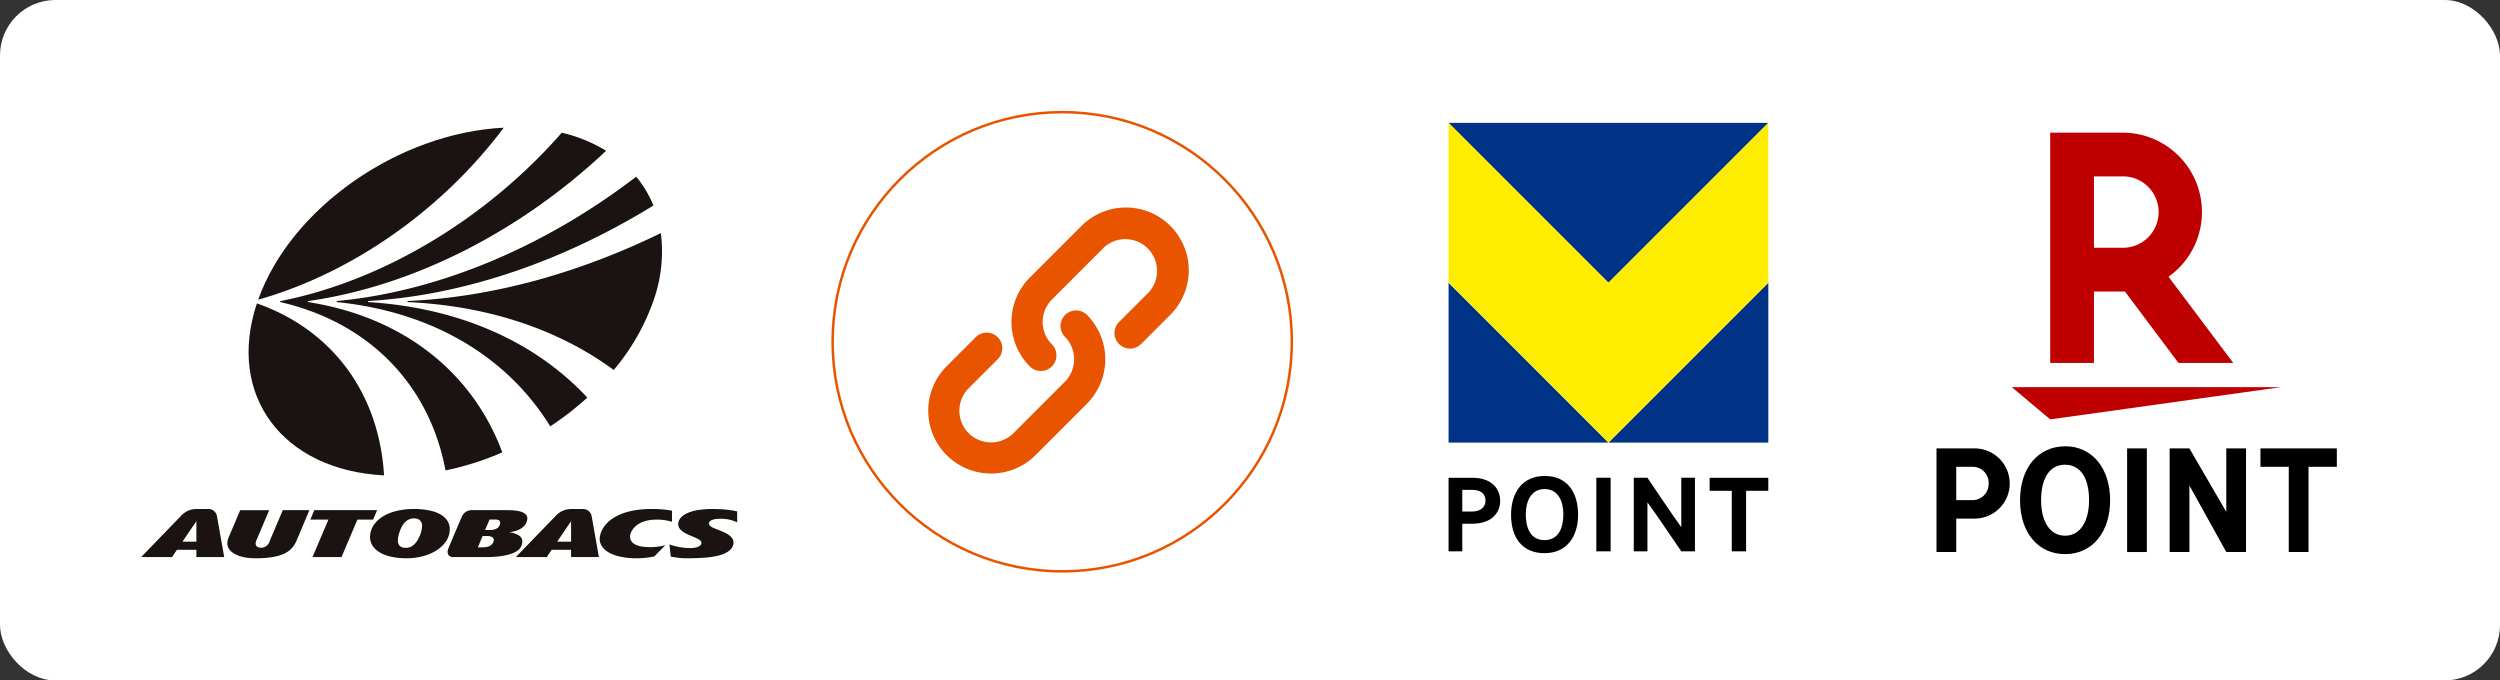
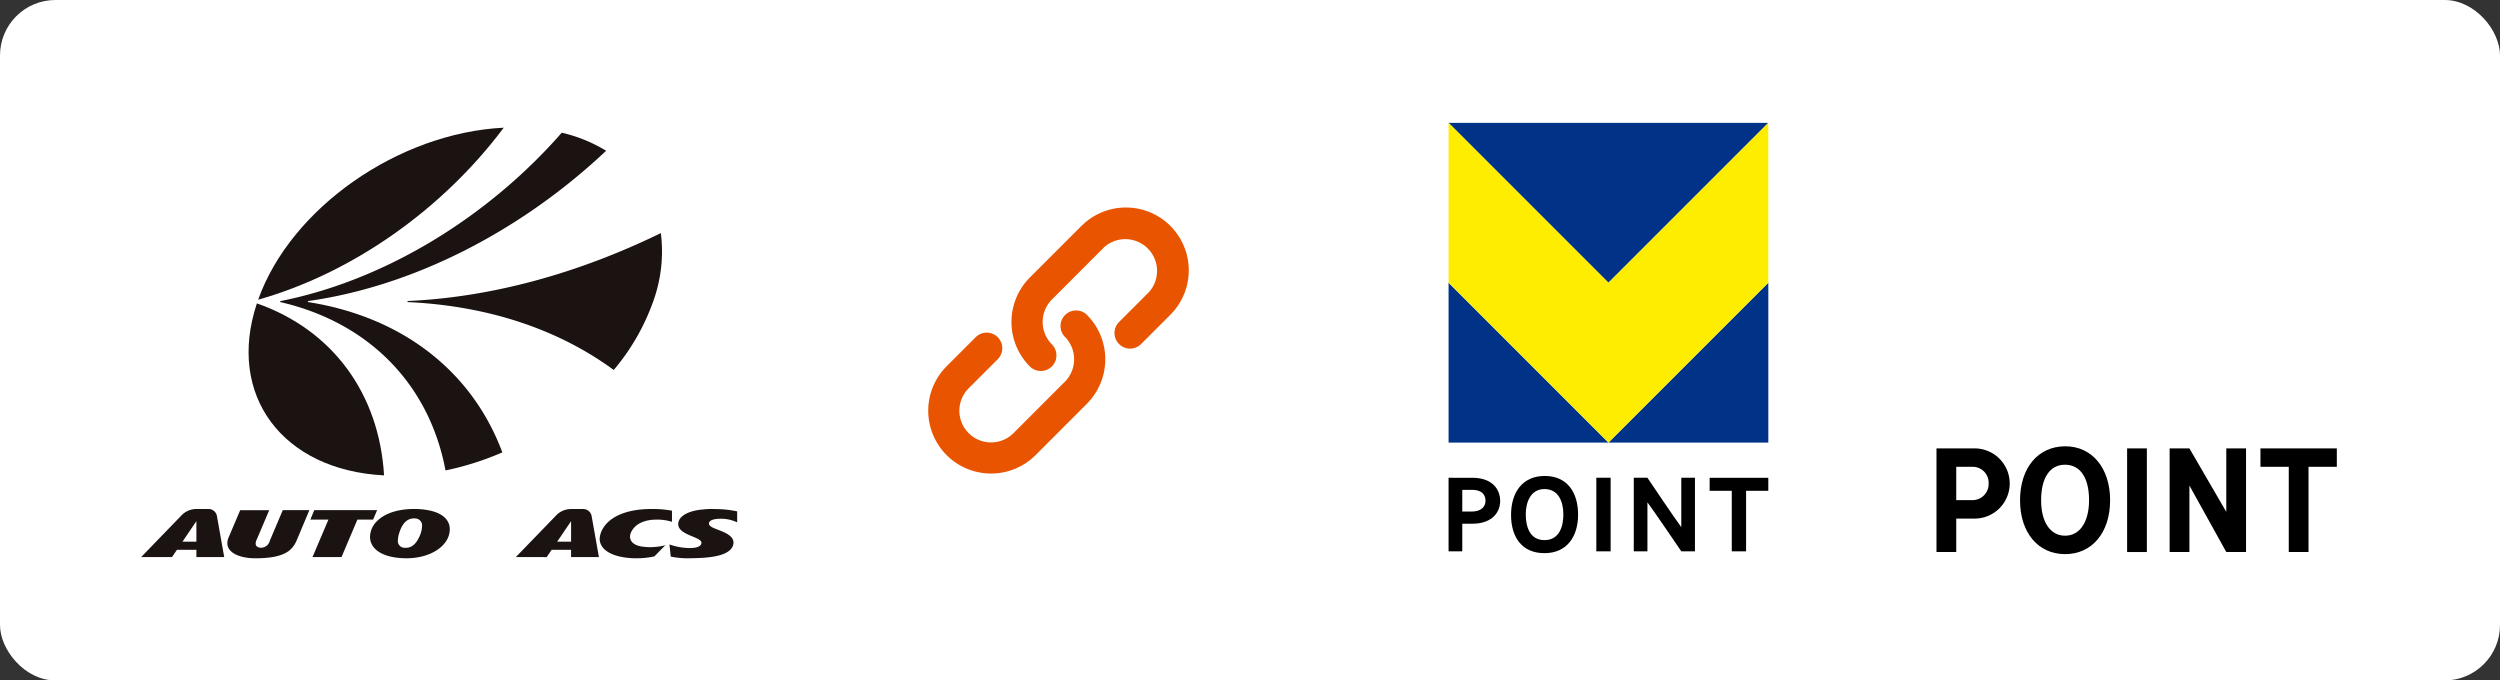
<svg xmlns="http://www.w3.org/2000/svg" width="496" height="135" viewBox="0 0 496 135">
  <rect x="0" y="0" width="496" height="135" fill="#333333" stroke="none" />
  <g transform="translate(-27.173 -304)">
    <rect width="496" height="135" rx="11" transform="translate(27.173 304)" fill="#fff" />
    <g transform="translate(55.172 320)">
      <g transform="translate(239.205 0)">
        <g transform="translate(103.371 0)">
          <rect width="103.371" height="103.369" transform="translate(0)" fill="#f2f2f2" opacity="0" />
          <g transform="translate(52.092 51.922)">
            <g transform="translate(-51.922 -51.922)">
              <path d="M10.243,103.843A10.246,10.246,0,0,1,0,93.594V10.246A10.248,10.248,0,0,1,10.243,0H93.6a10.242,10.242,0,0,1,10.241,10.246V93.594A10.24,10.24,0,0,1,93.6,103.843Z" transform="translate(0 0)" fill="none" />
              <g transform="translate(13.454 10.318)">
                <g transform="translate(0 62.226)">
                  <path d="M115.624,103.24v16.9h-3.918v-16.9h-5.617V99.583h15.153v3.657Z" transform="translate(-41.814 -99.165)" />
                  <path d="M85.422,99.583l7.317,12.593V99.583h3.918v20.561H92.739l-7.317-13.193v13.193H81.5V99.583Z" transform="translate(-35.242 -99.165)" />
                  <path d="M73.9,120.144H69.984V99.583H73.9Z" transform="translate(-32.163 -99.165)" />
                  <path d="M58.86,109.722c0,6.4-3.579,10.687-8.935,10.687s-8.938-4.285-8.938-10.687c0-6.427,3.579-10.709,8.989-10.709C55.281,99.013,58.86,103.349,58.86,109.722Zm-13.692,0c0,4.338,1.83,7.03,4.757,7.03s4.755-2.718,4.755-7.055c0-4.467-1.752-7.028-4.783-7.028C46.919,102.669,45.168,105.255,45.168,109.722Z" transform="translate(-24.411 -99.013)" />
                  <path d="M25.808,99.583a6.964,6.964,0,1,1,0,13.926H22.283v6.635h-3.92V99.583Zm-.259,10.268a3.216,3.216,0,0,0,3.161-3.345,3.15,3.15,0,0,0-3.161-3.266H22.283v6.611Z" transform="translate(-18.363 -99.165)" />
                </g>
                <g transform="translate(14.937)">
-                   <path d="M46.373,89.39l-7.623-6.4H92.208Z" transform="translate(-38.75 -32.504)" fill="#bf0000" />
-                   <path d="M57.837,59.774V45.6h6.141L74.609,59.774H85.477l-12.847-17.1A15.749,15.749,0,0,0,63.5,14.083H49.155V59.774Zm0-37.016H63.5a7.082,7.082,0,1,1,0,14.163H57.837Z" transform="translate(-41.531 -14.083)" fill="#bf0000" />
-                 </g>
+                   </g>
              </g>
            </g>
          </g>
        </g>
        <g transform="translate(0 0)">
          <g opacity="0">
            <rect width="103.371" height="103.371" fill="#fff" />
            <path d="M1,1V102.371H102.371V1H1M0,0H103.371V103.371H0Z" fill="#707070" />
          </g>
          <g transform="translate(51.91 51.062)">
            <g transform="translate(-31.718 -42.686)">
              <g transform="translate(0 70.054)">
                <path d="M4.679,85.643c4.109,0,5.56,2.379,5.56,4.619,0,2.08-1.45,4.489-5.539,4.5H2.72v5.48H0v-14.6Zm-.09,6.7c1.709,0,2.74-.81,2.74-2.18,0-.63-.26-2.12-2.65-2.12H2.72v4.3Z" transform="translate(0 -85.283)" />
                <path d="M28.377,92.894c0,4.369-2.249,7.628-6.669,7.628-4.46,0-6.629-3.16-6.629-7.589s2.23-7.728,6.689-7.728S28.377,88.464,28.377,92.894Zm-2.92-.06c0-2.49-.95-5.029-3.749-5.029-2.749,0-3.71,2.6-3.71,5.029,0,2.509.84,5.1,3.71,5.1S25.457,95.363,25.457,92.834Z" transform="translate(-2.681 -85.205)" />
                <path d="M38.494,100.241H35.655v-14.6h2.839Z" transform="translate(-6.34 -85.283)" />
                <path d="M54.12,100.241s-5.588-8.249-6.719-9.729v9.729H44.692v-14.6H47.4s5.589,8.329,6.719,9.8v-9.8h2.71v14.6Z" transform="translate(-7.947 -85.283)" />
                <path d="M70.23,88.222v12.019H67.391V88.222H63V85.643H74.639v2.579Z" transform="translate(-11.203 -85.283)" />
              </g>
              <path d="M70.3,70.3V38.578L38.578,70.3Z" transform="translate(-6.86 -6.86)" fill="#003288" />
              <path d="M0,70.3H31.718L0,38.578Z" transform="translate(0 -6.86)" fill="#003288" />
              <path d="M63.436,0H0L31.718,31.718Z" fill="#003288" />
              <path d="M31.718,31.718,0,0V31.718L31.718,63.436,63.436,31.718V0Z" fill="#ffed00" />
            </g>
          </g>
        </g>
      </g>
      <g transform="translate(59.128 52.048)">
        <g transform="translate(-59.128 -42.715)">
          <g transform="translate(21.318)">
            <path d="M61.864,0C49.721,16.229,31.787,28.861,13.139,34.127,19.634,15.882,41.028,1.027,61.864,0Z" transform="translate(-11.237)" fill="#1a1311" fill-rule="evenodd" />
            <path d="M48.419,67.576c-3.137-16.81-14.937-29.283-32.765-33.4a.079.079,0,0,1-.049-.1.179.179,0,0,1,.118-.108c20.67-4.121,41.055-16.594,55.765-33.4a29.971,29.971,0,0,1,8.8,3.584C63.637,19.857,42.409,30.944,21.255,33.959a.167.167,0,0,0-.141.108.075.075,0,0,0,.067.108c19.083,3.013,32.675,14.1,38.512,29.819A57.521,57.521,0,0,1,48.419,67.576Z" transform="translate(-9.349 0.426)" fill="#1a1311" fill-rule="evenodd" />
-             <path d="M64.338,55.043c-8.378-13.6-23.054-22.69-42.324-24.662a.077.077,0,0,1-.067-.108.172.172,0,0,1,.141-.108C42.718,28.191,63.651,19.1,81.389,5.5a22.112,22.112,0,0,1,3.42,5.717C67.138,22.107,47.53,29,28.318,30.165a.168.168,0,0,0-.14.108.076.076,0,0,0,.069.108c18.411,1.165,33.27,8.057,43.444,18.943A60.1,60.1,0,0,1,64.338,55.043Z" transform="translate(-4.483 4.22)" fill="#1a1311" fill-rule="evenodd" />
            <path d="M70.828,38.991C60.082,31.1,46.249,26.285,29.966,25.521a.08.08,0,0,1-.067-.108.167.167,0,0,1,.138-.108c16.81-.765,33.956-5.577,50.14-13.472A29.1,29.1,0,0,1,78.65,25.413,43.691,43.691,0,0,1,70.828,38.991Z" transform="translate(1.619 9.08)" fill="#1a1311" fill-rule="evenodd" />
            <path d="M13.712,19.725c15.027,5.265,24.264,17.9,25.233,34.125C18.814,52.824,7.647,37.968,13.712,19.725Z" transform="translate(-12.063 15.134)" fill="#1a1311" fill-rule="evenodd" />
          </g>
          <g transform="translate(0 75.647)">
            <path d="M65.829,43.146a20.935,20.935,0,0,0-4.051-.339c-7.071,0-10.084,3.047-10.3,5.871.007,2.3,2.571,3.612,6.056,3.865a17.3,17.3,0,0,0,4.789-.323l2.188-2.228a11.828,11.828,0,0,1-4.59.276c-1.416-.2-2.416-.848-2.416-1.986a2.247,2.247,0,0,1,.147-.732c.889-2.043,3.133-2.6,4.9-2.633a9.771,9.771,0,0,1,3.275.435Z" transform="translate(39.495 -42.803)" fill="#1a1311" />
            <path d="M35.592,48.069c-.825,1.978-1.905,2.55-3.105,2.43a1.308,1.308,0,0,1-1.258-1.444,5.086,5.086,0,0,1,.276-1.52c.58-1.838,1.592-3.057,3.312-2.835a1.375,1.375,0,0,1,1.2,1.537A5.106,5.106,0,0,1,35.592,48.069Zm.106-5.215c-1.313-.108-6.053-.276-8.688,2.433a4.458,4.458,0,0,0-1.313,3.05c0,2.082,1.861,3.83,5.789,4.183,5.148.474,8.69-1.668,9.681-4.022a4.266,4.266,0,0,0,.355-1.663C41.537,45.028,40.107,43.183,35.7,42.854Z" transform="translate(19.716 -42.805)" fill="#1a1311" fill-rule="evenodd" />
-             <path d="M34.529,50.615c.961-2.345,2.7-6.389,2.7-6.389a2.152,2.152,0,0,1,1.817-1.288h7.216c3.941,0,4.287,1.221,3.787,2.43-.611,1.472-2.63,1.9-3.384,1.914-.03,0-.03.009-.007.014,2.064.406,3.04,1.145,2.363,2.782S45.1,52.25,42.032,52.25H35.49C34.67,52.25,34.161,51.58,34.529,50.615Zm8.211-3.734h-.892l.882-2.08h1.156c.825,0,1.145.389.85,1.1S43.7,46.881,42.739,46.881ZM42.23,48.07c.746,0,1.635.256,1.248,1.193-.339.827-1.182,1.057-2.239,1.057H40.4l.954-2.25Z" transform="translate(26.399 -42.703)" fill="#1a1311" fill-rule="evenodd" />
            <path d="M65.771,42.921a17.652,17.652,0,0,1,2.911-.094,20.207,20.207,0,0,1,4.066.456v2.179a7.31,7.31,0,0,0-3.278-.716c-1.373,0-2.039.279-2.243.675-.384.691.733,1.11,1.191,1.3,1.313.562,4.18,1.317,3.5,3.345-.825,2.389-5.917,2.471-8.29,2.511a16.7,16.7,0,0,1-4.061-.329l-.253-2.411a12.084,12.084,0,0,0,4,.721c1.3,0,2.251-.272,2.343-.974.2-1.336-5.2-1.557-4.549-4.2C61.535,43.688,64.207,43.043,65.771,42.921Z" transform="translate(45.508 -42.804)" fill="#1a1311" />
            <path d="M53.029,49.289v-4.07l-2.76,4.07ZM42.065,52.346l8.115-8.387a4.129,4.129,0,0,1,2.9-1.147h2.449a1.711,1.711,0,0,1,1.6,1.525l1.423,8.009H53.029V50.9H49.176l-.986,1.449Z" transform="translate(32.274 -42.8)" fill="#1a1311" />
            <path d="M10.966,49.294v-4.07L8.2,49.294ZM0,52.352l8.115-8.387a4.139,4.139,0,0,1,2.9-1.159h2.449a1.721,1.721,0,0,1,1.6,1.538l1.423,8.009H10.966V50.9H7.11l-.983,1.449Z" transform="translate(0 -42.805)" fill="#1a1311" />
            <path d="M28.337,44.809h3.117l.792-1.871H19.779L19,44.81h3.59L19.426,52.25H25.18Z" transform="translate(14.574 -42.703)" fill="#1a1311" />
            <path d="M23.478,48.834c-.88,2.078-2.379,3.653-8.283,3.653-3.275-.012-5.514-1.2-5.514-2.974A2.807,2.807,0,0,1,9.909,48.4l2.32-5.459h5.754l-2.412,5.687a2.477,2.477,0,0,0-.279.887c0,.458.232.813.947.875A1.792,1.792,0,0,0,18.1,49.014l2.575-6.076h5.275Z" transform="translate(7.428 -42.703)" fill="#1a1311" />
          </g>
        </g>
      </g>
      <g transform="translate(136.944 6)">
        <g fill="none" stroke="#e85400" stroke-width="0.5">
          <circle cx="45.803" cy="45.803" r="45.803" stroke="none" />
-           <circle cx="45.803" cy="45.803" r="45.553" fill="none" />
        </g>
        <path d="M1642.258,1156.371a3.092,3.092,0,0,1,4.372-4.372l.181.2a12.469,12.469,0,0,1-.181,17.428l-.007.007.007.006-10.2,10.205a12.487,12.487,0,0,1-17.629,0l-.009-.013a12.473,12.473,0,0,1,0-17.625l5.769-5.77a3.091,3.091,0,0,1,4.372,4.372l-5.768,5.771a6.289,6.289,0,0,0,8.893,8.895l10.2-10.205.006,0a6.35,6.35,0,0,0,.129-8.771Zm-2.583,1.49a3.093,3.093,0,1,1-4.374,4.375,12.5,12.5,0,0,1,0-17.638l10.207-10.207.2-.181a12.463,12.463,0,0,1,17.439,17.809l-.007,0,.007.007-5.772,5.769a3.091,3.091,0,0,1-4.371-4.372l5.771-5.768,0,.006a6.3,6.3,0,0,0-8.774-9.034l-.124.135-10.2,10.207a6.312,6.312,0,0,0,0,8.891" transform="translate(-1595.926 -1111.538)" fill="#e85400" />
      </g>
    </g>
  </g>
</svg>